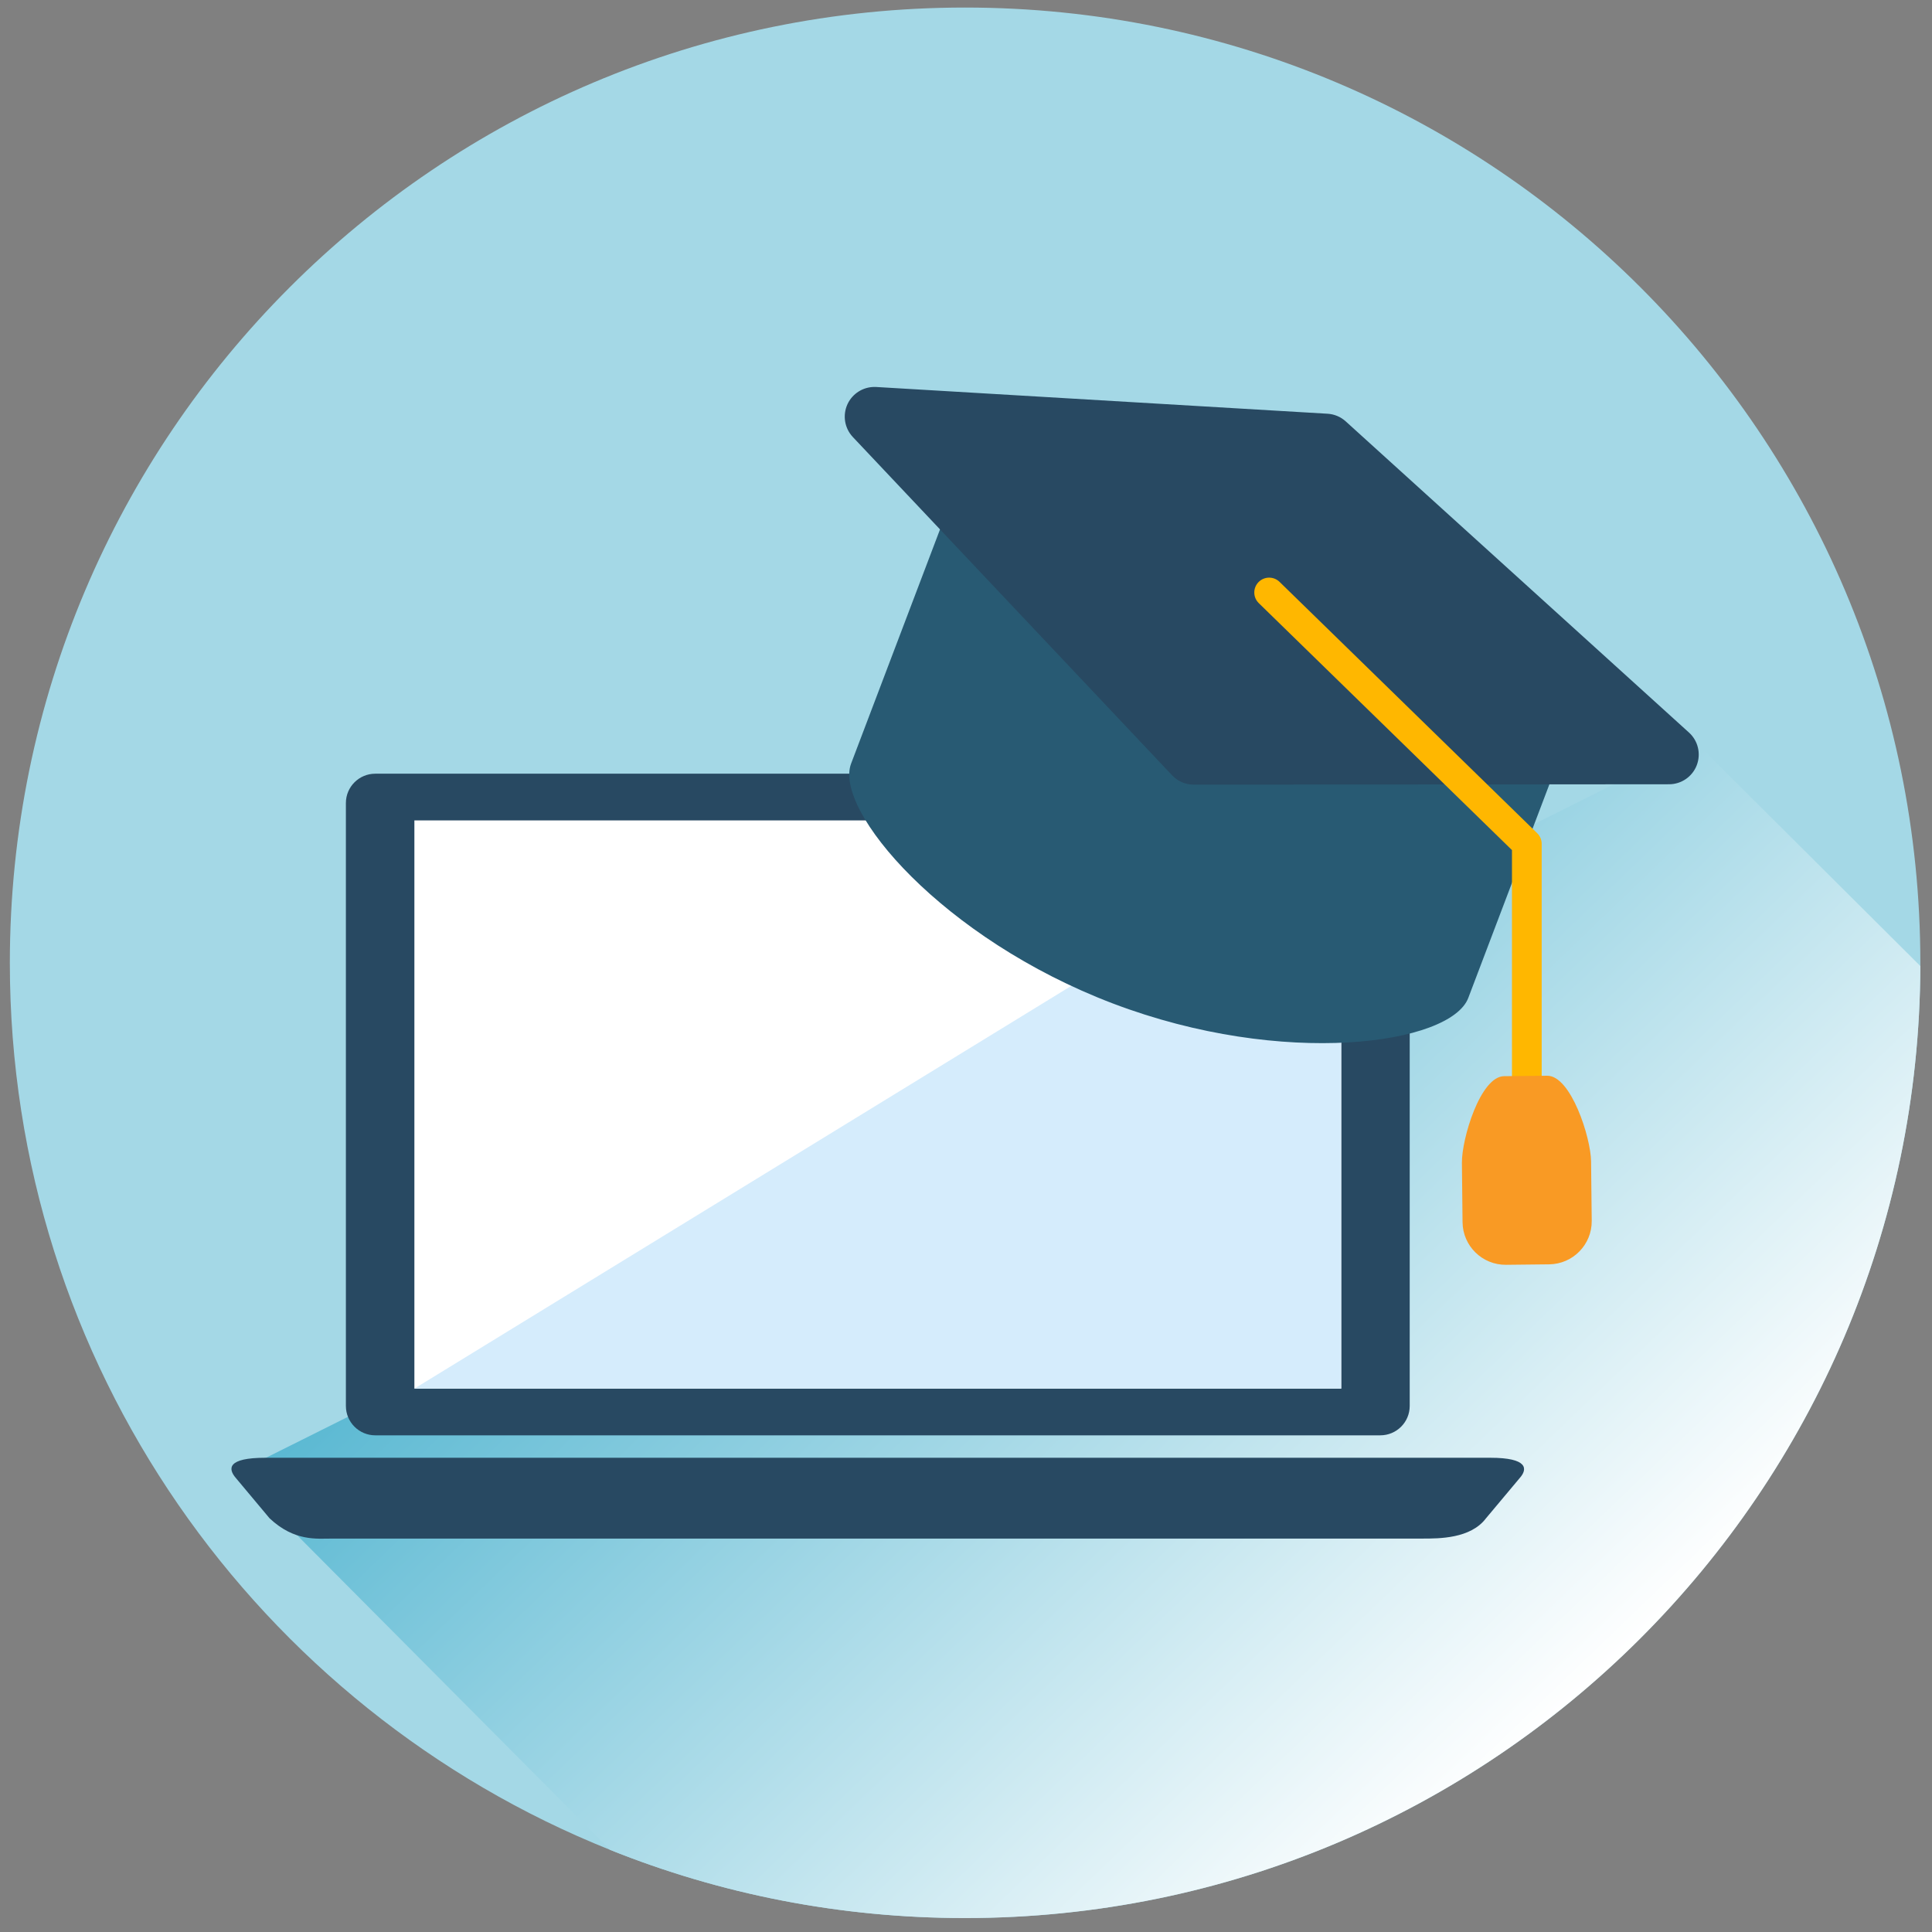
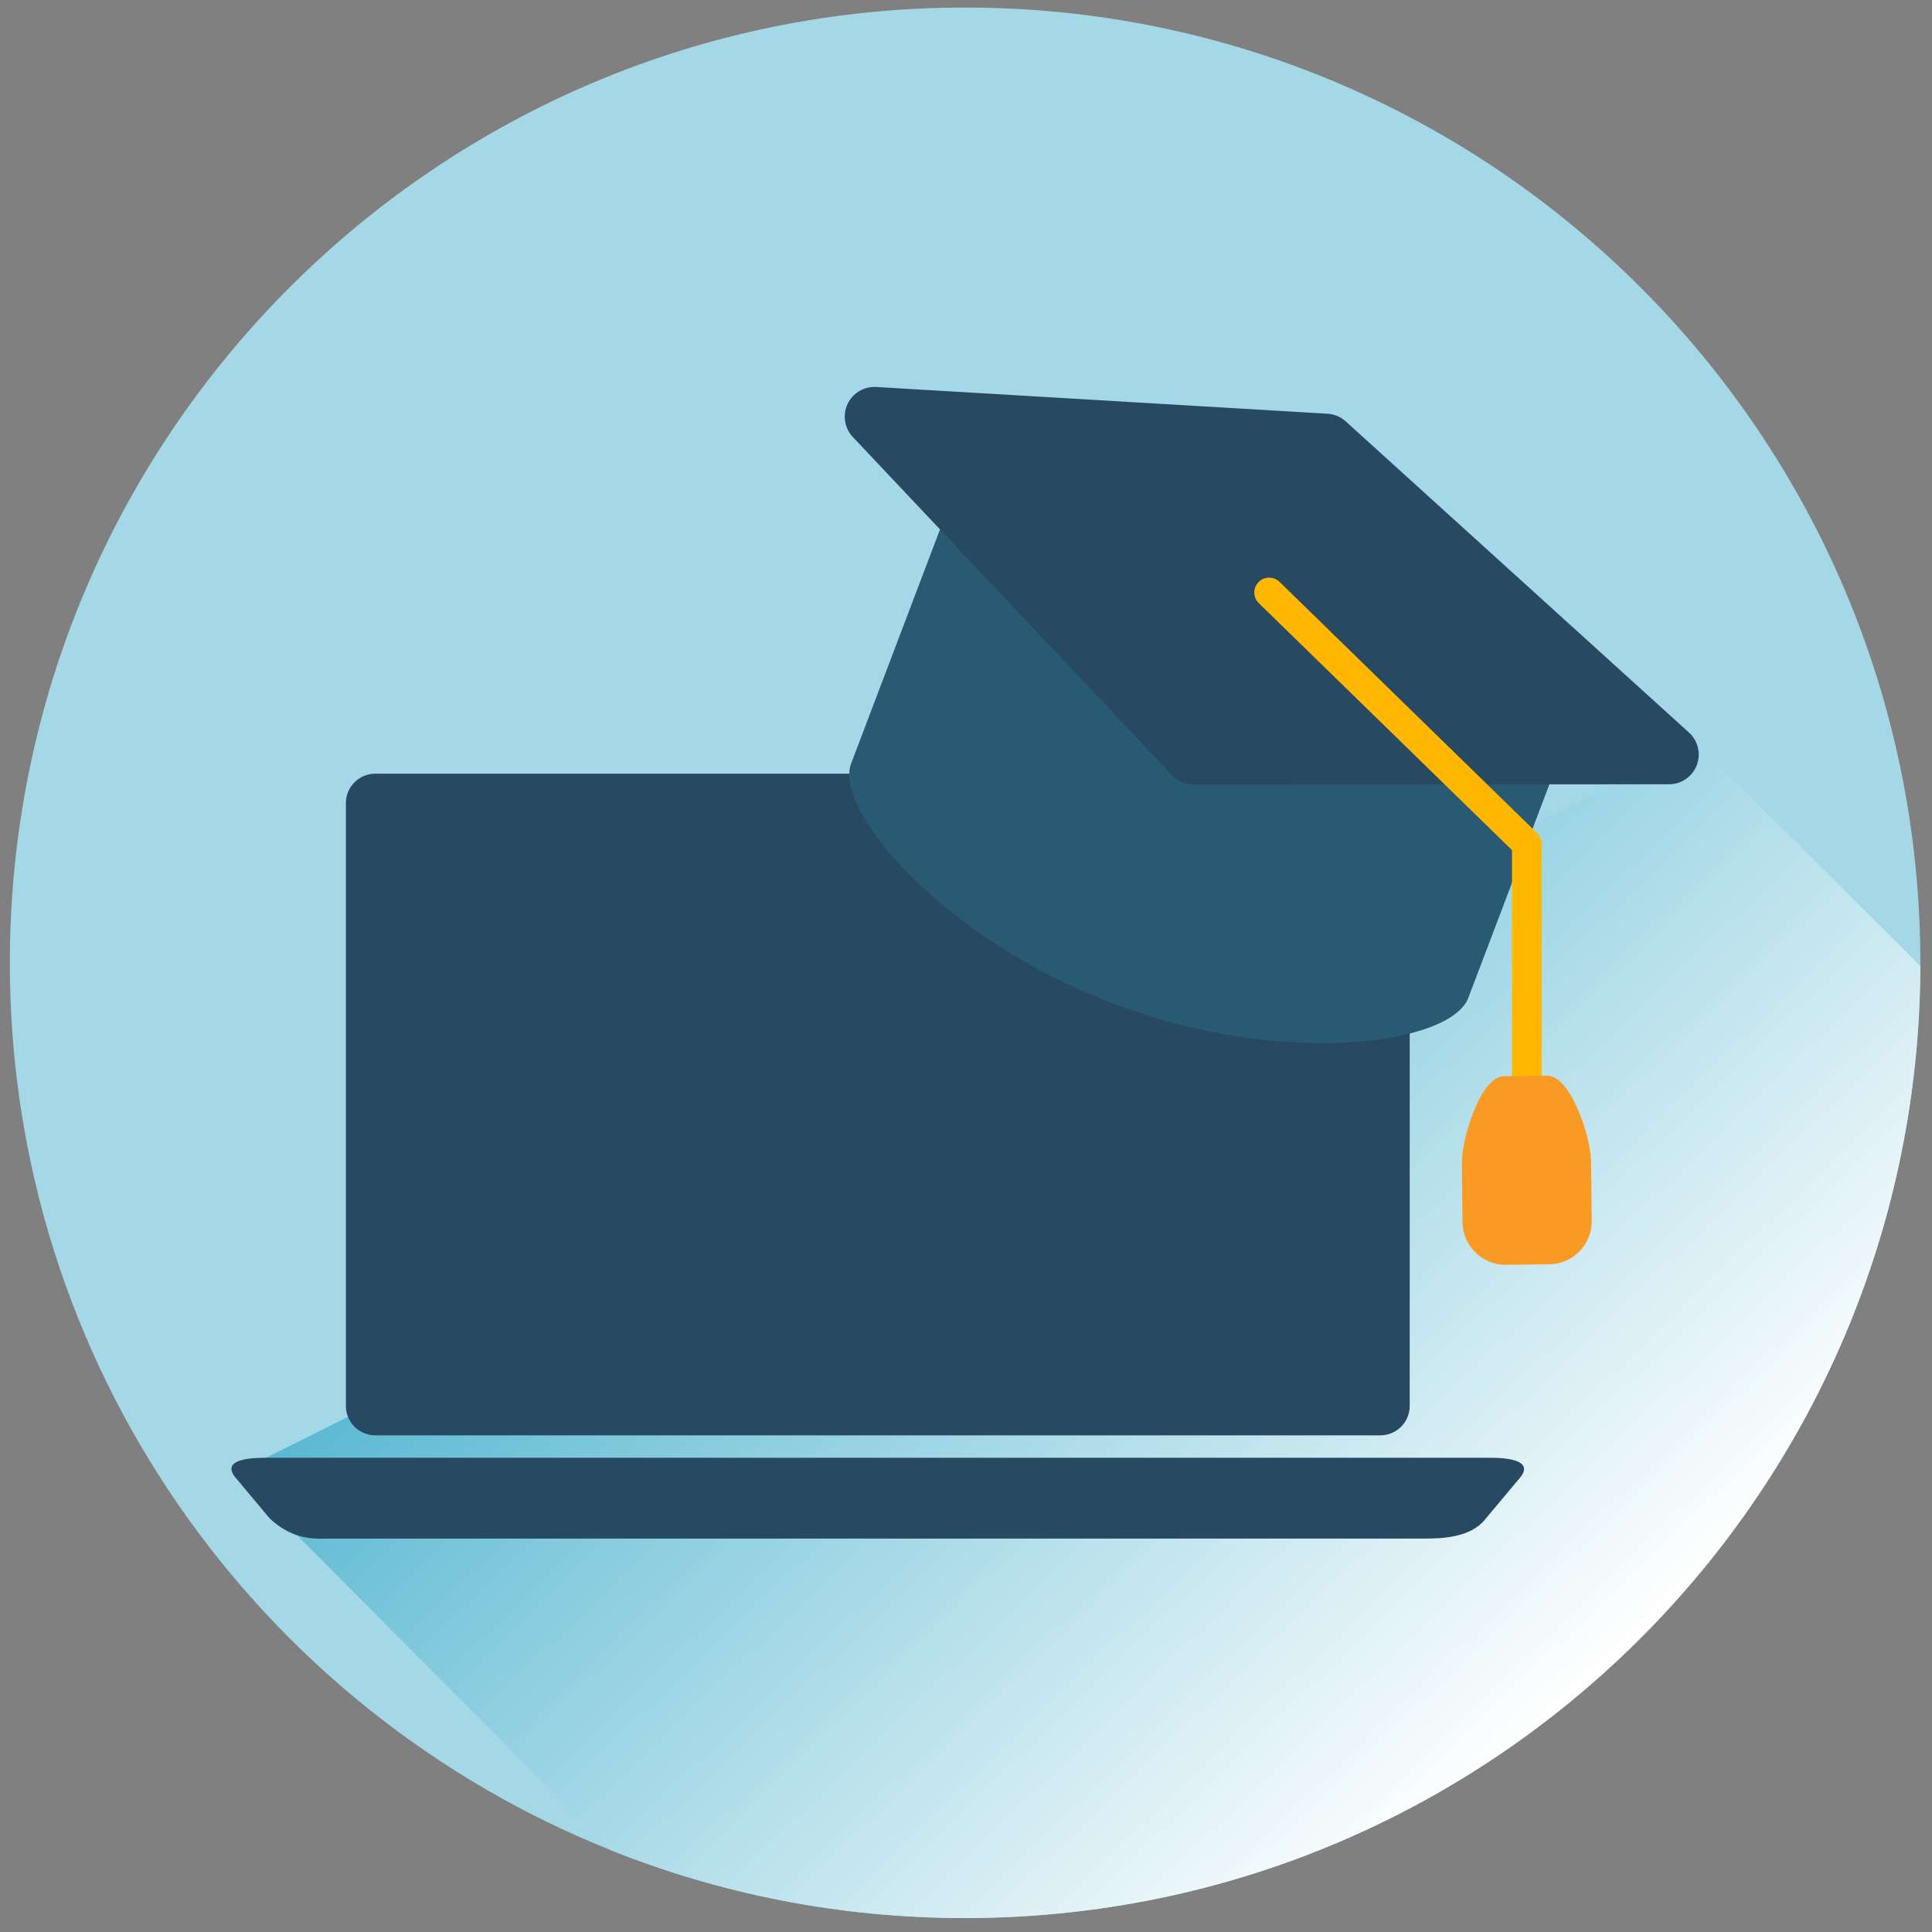
<svg xmlns="http://www.w3.org/2000/svg" version="1.1" id="Layer_1" x="0px" y="0px" width="512px" height="512px" viewBox="0 0 512 512" enable-background="new 0 0 512 512" xml:space="preserve">
  <rect x="0" y="0" width="512" height="512" fill="#808080" stroke="none" />
  <g>
    <path fill="#A4D8E6" d="M508.912,255.181v0.83c-0.475,139.41-113.654,252.292-253.18,252.292c-33.226,0-64.973-6.396-94.051-18.069   C68.466,452.931,2.609,361.725,2.609,255.181C2.609,115.354,115.967,2,255.732,2C395.556,2,508.912,115.354,508.912,255.181z" />
    <linearGradient id="SVGID_1_" gradientUnits="userSpaceOnUse" x1="212.086" y1="246.607" x2="412.643" y2="455.453">
      <stop offset="0" style="stop-color:#59B8D2" />
      <stop offset="1" style="stop-color:#FFFFFF" />
    </linearGradient>
    <path fill="url(#SVGID_1_)" d="M508.912,256.011c-0.475,139.41-113.654,252.292-253.18,252.292   c-33.226,0-64.973-6.396-94.051-18.069l-99.317-99.847l387.203-193.481L508.912,256.011z" />
    <g>
      <g>
        <g>
          <path fill="#284962" d="M373.588,372.599c0,4.289-3.485,7.777-7.79,7.777H99.449c-4.292,0-7.784-3.488-7.784-7.777V212.807      c0-4.288,3.493-7.769,7.784-7.769h266.349c4.305,0,7.79,3.481,7.79,7.769V372.599z" />
        </g>
        <g>
-           <rect x="109.818" y="217.416" fill="#FFFFFF" width="245.617" height="150.577" />
-         </g>
+           </g>
        <g>
-           <polygon fill="#D5ECFC" points="355.435,367.993 109.818,367.993 355.435,217.416     " />
-         </g>
+           </g>
        <g>
          <path fill="#284962" d="M393.786,402.384c-4.073,5.39-12.446,5.354-16.733,5.354H88.195c-4.292,0-10.116,0.821-16.738-5.354      l-8.954-10.699c-2.157-2.488-2.232-5.362,7.773-5.362h324.688c9.929,0,9.929,2.956,7.785,5.362L393.786,402.384z" />
        </g>
      </g>
      <g>
        <g>
          <path fill="#285A73" d="M389.111,264.457c-4.673,12.319-48.963,18.647-94.132,1.497c-45.171-17.15-74.111-51.28-69.426-63.601      l27.466-72.336c22.955-16.511,54.566,16.085,83.323,27.002c29.455,11.186,74.342,7.261,80.24,35.101L389.111,264.457z" />
        </g>
        <g>
          <g>
            <path fill="#284962" d="M316.35,204.005c-1.083,0-2.122-0.449-2.865-1.235l-84.599-89.651c-1.11-1.173-1.389-2.906-0.713-4.365       c0.655-1.391,2.053-2.273,3.569-2.273c0.08,0,119.835,7.091,119.835,7.091c0.892,0.056,1.747,0.414,2.407,1.015l90.976,82.464       c1.202,1.091,1.607,2.814,1.028,4.333c-0.589,1.515-2.048,2.516-3.674,2.518L316.35,204.005z" />
          </g>
          <path fill="#284962" d="M447.596,194.132l-90.966-82.464c-1.329-1.206-3.028-1.92-4.82-2.024l-119.604-7.088      c-0.157-0.004-0.313-0.011-0.464-0.011c-3.042,0-5.829,1.758-7.137,4.54c-1.36,2.927-0.804,6.391,1.412,8.739l84.608,89.645      c1.485,1.579,3.557,2.473,5.726,2.473c0,0,0,0,0.005,0l125.965-0.104c3.25,0,6.173-2.007,7.335-5.041      C450.822,199.76,450.013,196.314,447.596,194.132z M316.35,200.066l-84.608-89.65l119.604,7.086l90.964,82.461L316.35,200.066z" />
        </g>
        <g>
          <g>
            <path fill="#FFB700" d="M404.623,313.101c-2.181,0-3.934-1.763-3.934-3.936v-83.883l-67.1-65.446       c-1.562-1.519-1.585-4.012-0.07-5.567c1.521-1.555,4.015-1.584,5.572-0.069l68.278,66.603c0.759,0.74,1.191,1.758,1.191,2.819       v85.543C408.562,311.338,406.797,313.101,404.623,313.101z" />
          </g>
        </g>
        <g>
          <path fill="#F99A24" d="M421.822,323.529c0.069,6.304-4.995,11.463-11.282,11.532l-11.416,0.123      c-6.31,0.067-11.47-4.993-11.535-11.29l-0.167-15.761c-0.066-6.292,4.869-22.867,11.176-22.938l11.417-0.113      c6.291-0.071,11.573,16.396,11.635,22.693L421.822,323.529z" />
        </g>
      </g>
      <g>
        <path display="none" fill="#14B0BF" d="M141.495,312.623H126.76v-25.575h14.735v4.44h-9.311v5.621h8.658v4.443h-8.658v6.593     h9.311V312.623z" />
        <path display="none" fill="#14B0BF" d="M144.677,305.209v-4.375h9.392v4.375H144.677z" />
        <path display="none" fill="#14B0BF" d="M158.359,312.623v-25.575h5.427v21.098h10.374v4.478H158.359z" />
        <path display="none" fill="#14B0BF" d="M193.332,312.623h-14.73v-25.575h14.73v4.44h-9.31v5.621h8.657v4.443h-8.657v6.593h9.31     V312.623z" />
        <path display="none" fill="#14B0BF" d="M214.327,312.623l-1.856-6.086h-9.322l-1.857,6.086h-5.841l9.028-25.68h6.628l9.062,25.68     H214.327z M211.176,301.992c-1.711-5.518-2.678-8.641-2.891-9.363c-0.223-0.723-0.378-1.295-0.465-1.719     c-0.381,1.499-1.492,5.195-3.307,11.082H211.176z" />
        <path display="none" fill="#14B0BF" d="M228.815,302.813v9.81h-5.424v-25.575h7.449c3.481,0,6.051,0.63,7.715,1.896     c1.672,1.268,2.505,3.189,2.505,5.767c0,1.504-0.417,2.841-1.243,4.015c-0.821,1.173-1.997,2.094-3.517,2.759     c3.853,5.749,6.36,9.461,7.529,11.14h-6.026l-6.107-9.81H228.815z M228.815,298.398h1.747c1.712,0,2.984-0.281,3.794-0.854     c0.82-0.572,1.227-1.47,1.227-2.693c0-1.21-0.411-2.077-1.25-2.587c-0.833-0.521-2.128-0.775-3.875-0.775h-1.643V298.398z" />
        <path display="none" fill="#14B0BF" d="M269.739,312.623h-6.901l-11.12-19.347h-0.161c0.219,3.419,0.336,5.859,0.336,7.316v12.03     h-4.849v-25.575h6.837l11.116,19.156h0.12c-0.177-3.321-0.26-5.675-0.26-7.046v-12.11h4.882V312.623z" />
        <path display="none" fill="#14B0BF" d="M276.171,312.623v-25.575h5.431v25.575H276.171z" />
        <path display="none" fill="#14B0BF" d="M310.733,312.623h-6.897l-11.13-19.347h-0.158c0.222,3.419,0.337,5.859,0.337,7.316v12.03     h-4.847v-25.575h6.838l11.108,19.156h0.129c-0.183-3.321-0.268-5.675-0.268-7.046v-12.11h4.888V312.623z" />
        <path display="none" fill="#14B0BF" d="M326.876,298.262h10.149v13.26c-1.647,0.54-3.192,0.915-4.65,1.134     c-1.446,0.21-2.933,0.32-4.446,0.32c-3.864,0-6.808-1.134-8.845-3.401c-2.035-2.267-3.052-5.529-3.052-9.769     c0-4.129,1.179-7.35,3.538-9.665c2.36-2.307,5.644-3.464,9.826-3.464c2.627,0,5.16,0.528,7.596,1.574l-1.806,4.343     c-1.869-0.932-3.813-1.399-5.825-1.399c-2.342,0-4.221,0.787-5.634,2.358c-1.415,1.579-2.115,3.697-2.115,6.359     c0,2.768,0.572,4.891,1.704,6.354c1.133,1.463,2.791,2.196,4.963,2.196c1.129,0,2.28-0.12,3.442-0.352v-5.331h-4.846V298.262z" />
      </g>
    </g>
  </g>
</svg>